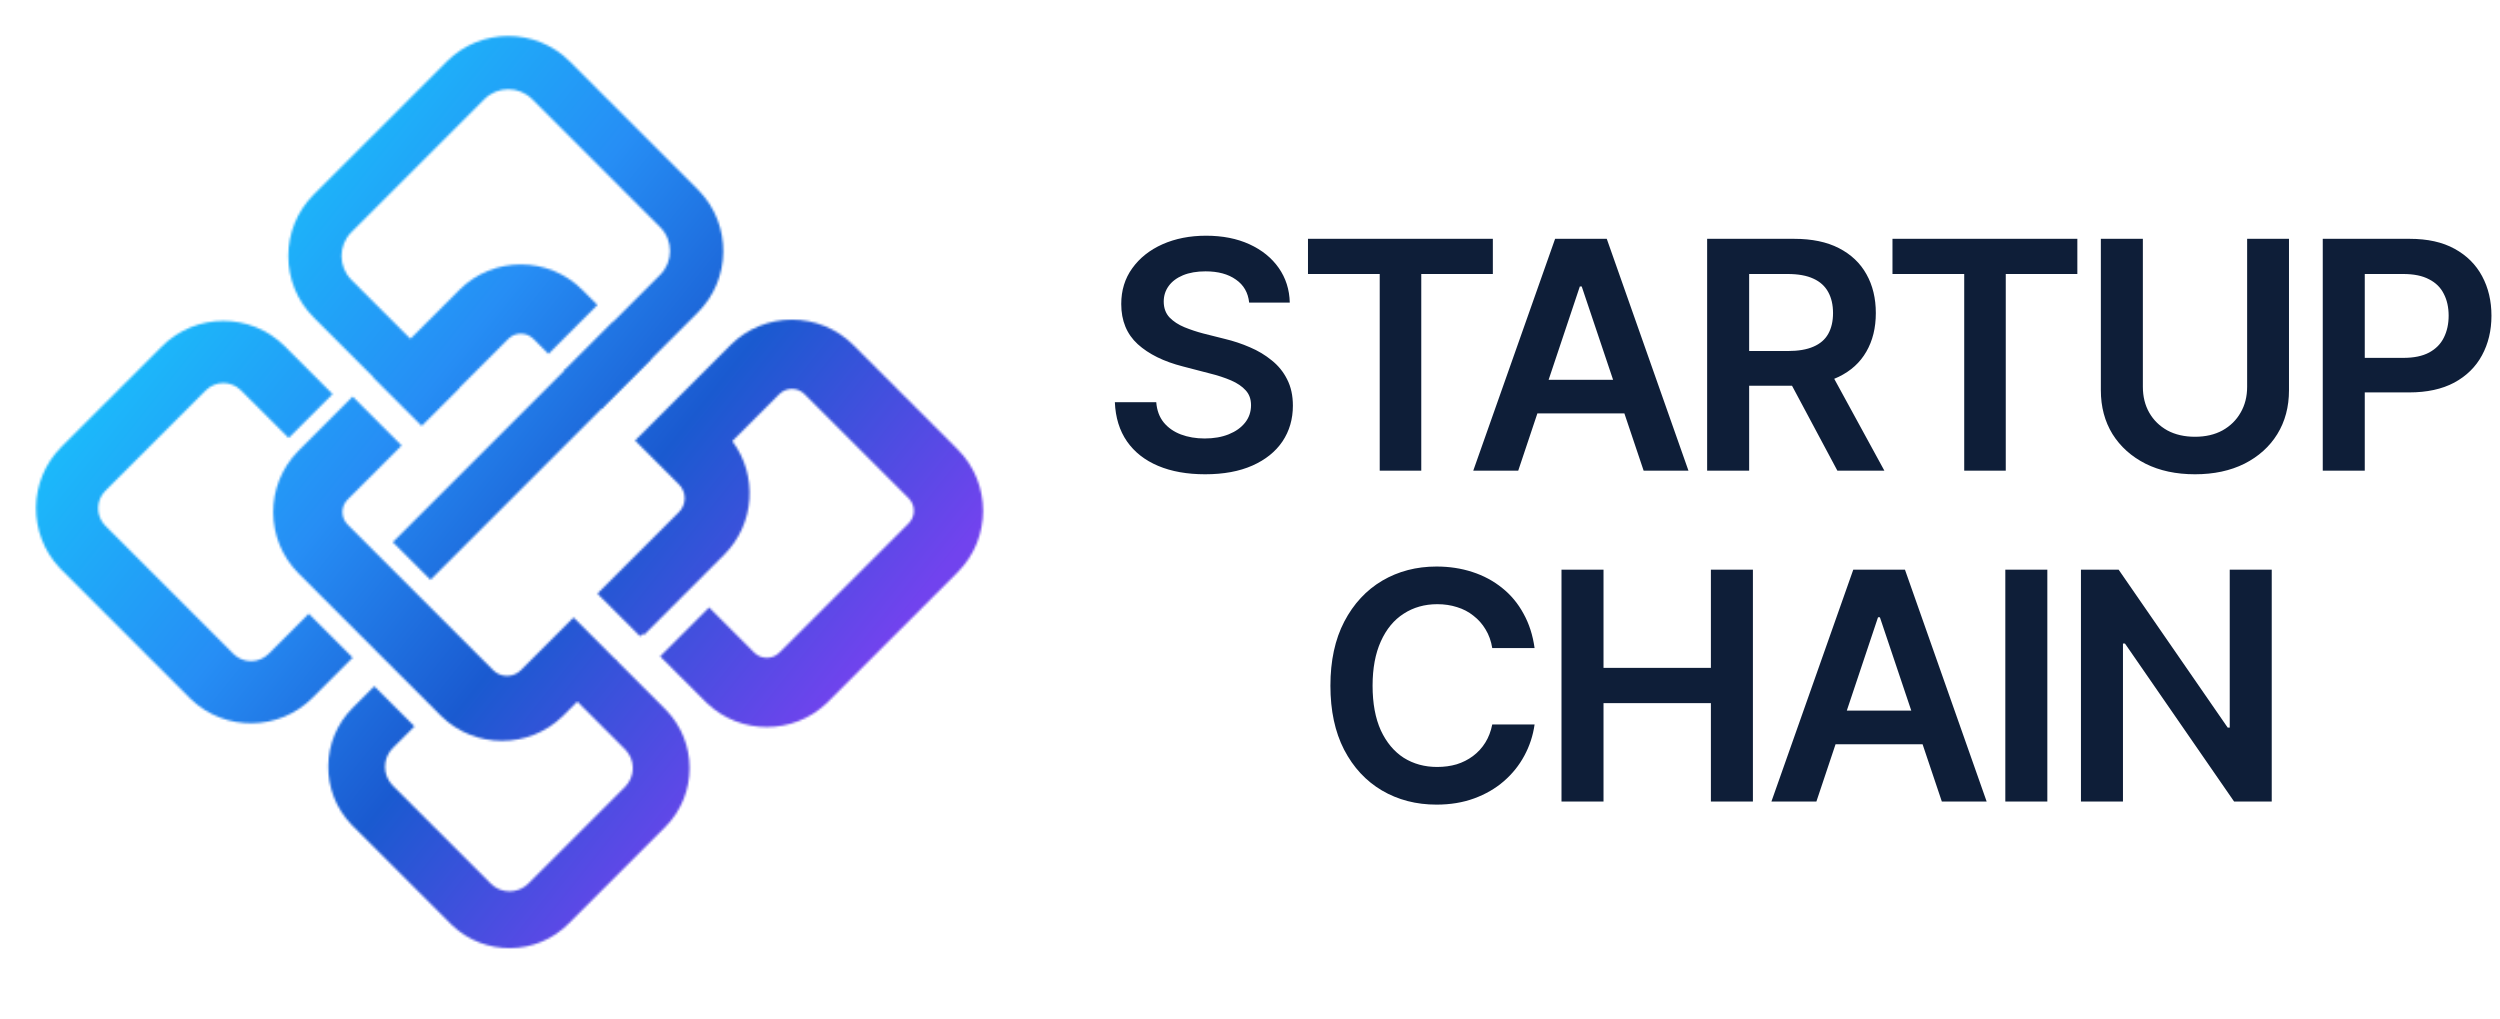
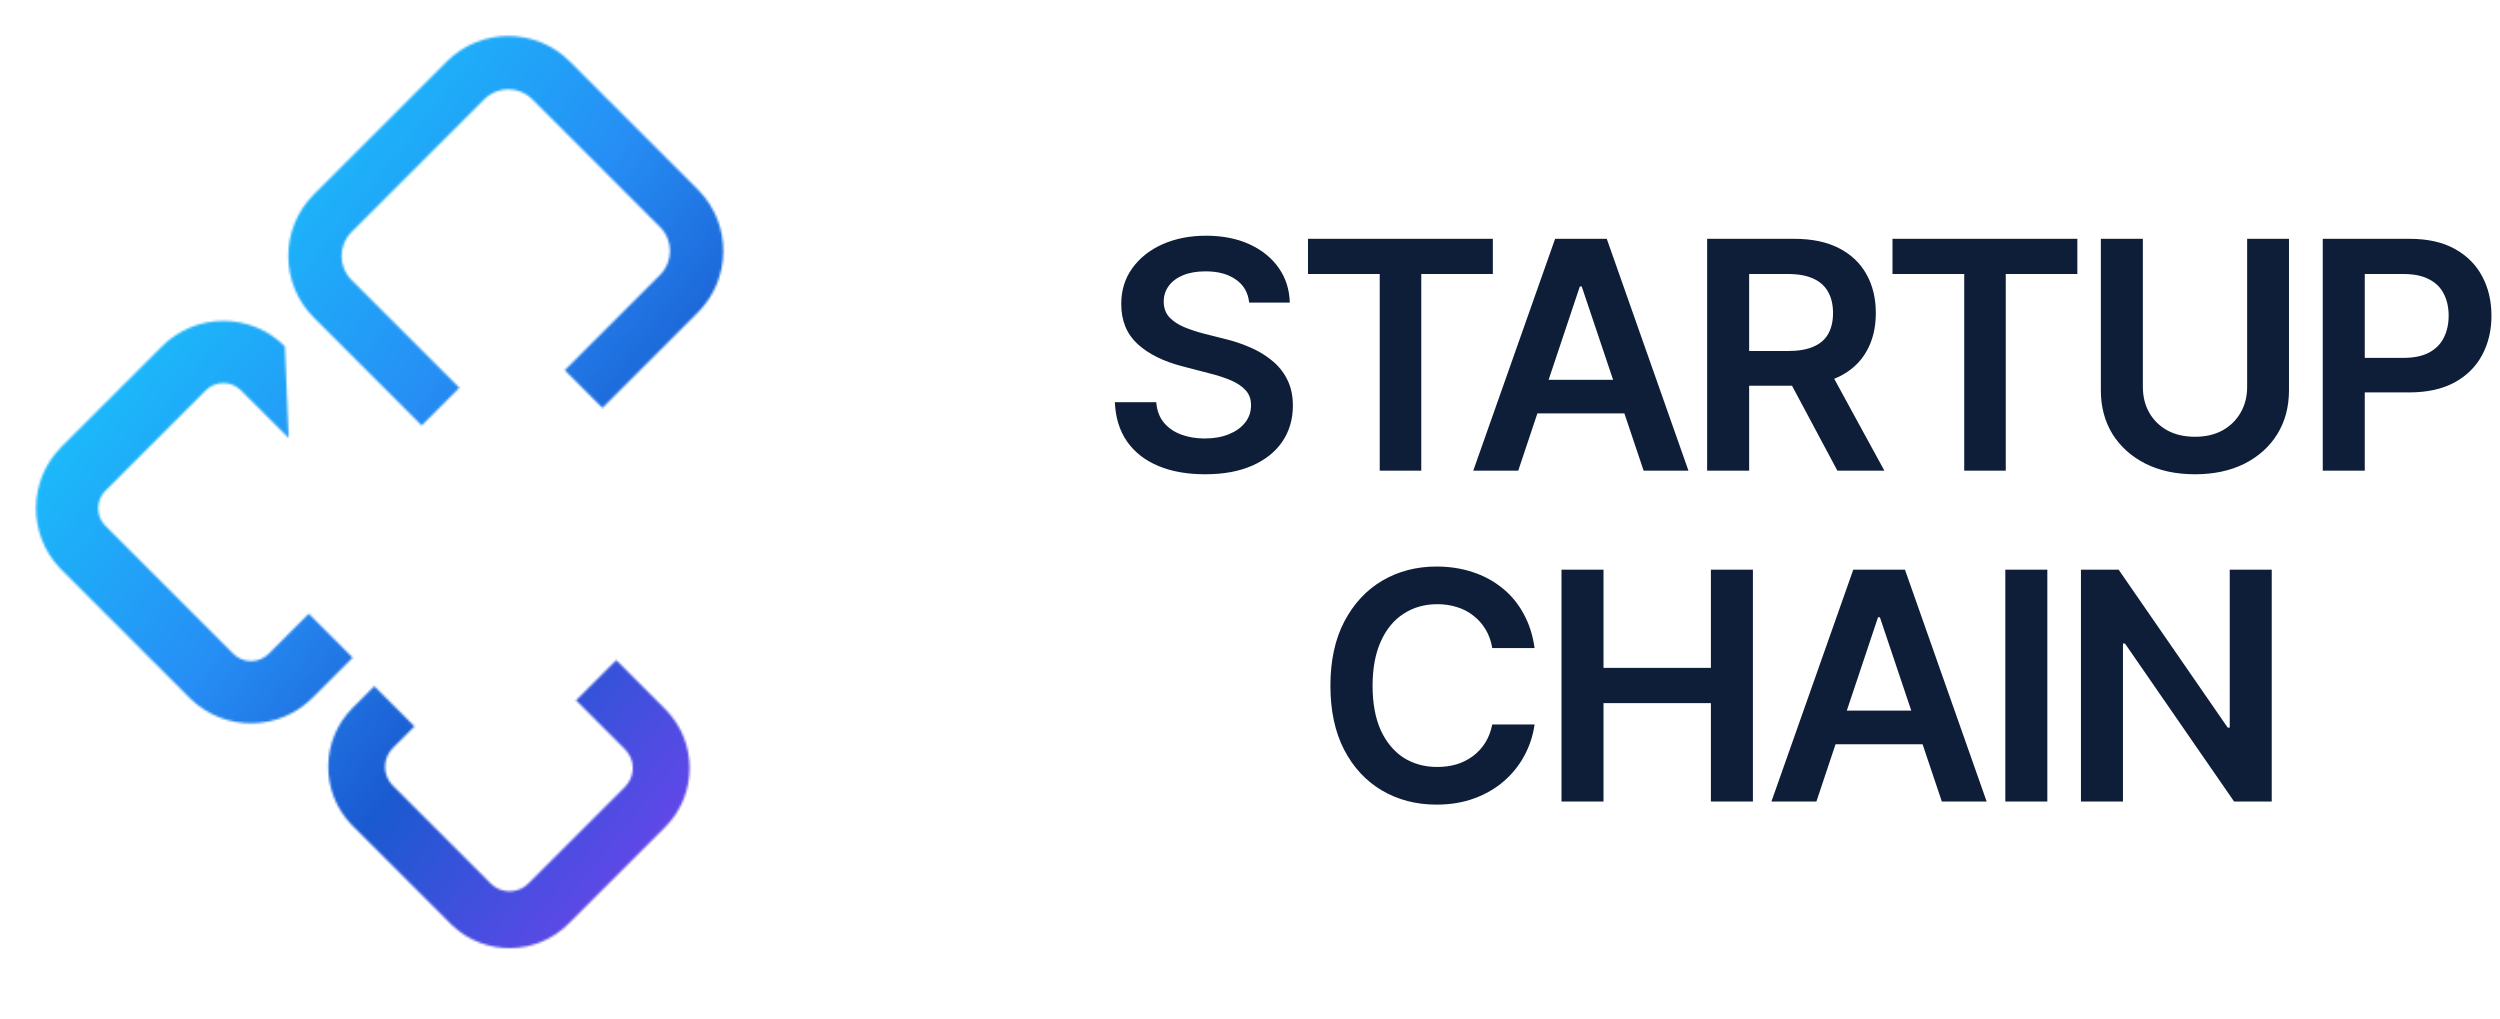
<svg xmlns="http://www.w3.org/2000/svg" width="1126" height="459" viewBox="0 0 1126 459" fill="none">
  <path d="M542.785 213.612C534.655 213.612 527.599 212.35 521.618 209.827C515.637 207.304 510.965 203.636 507.6 198.823C504.236 193.964 502.414 188.076 502.133 181.161H520.777C521.058 184.805 522.179 187.842 524.142 190.272C526.104 192.655 528.674 194.454 531.851 195.669C535.076 196.884 538.65 197.491 542.575 197.491C546.687 197.491 550.308 196.861 553.439 195.599C556.57 194.337 559.023 192.585 560.798 190.342C562.574 188.099 563.462 185.483 563.462 182.492C563.462 179.782 562.668 177.563 561.079 175.834C559.49 174.058 557.294 172.563 554.49 171.348C551.687 170.133 548.393 169.058 544.608 168.124L532.763 165.04C524.165 162.844 517.39 159.503 512.437 155.017C507.484 150.485 505.007 144.457 505.007 136.934C505.007 130.766 506.666 125.392 509.983 120.813C513.301 116.187 517.833 112.589 523.581 110.019C529.375 107.45 535.917 106.165 543.206 106.165C550.635 106.165 557.154 107.45 562.761 110.019C568.368 112.589 572.76 116.141 575.938 120.673C579.115 125.206 580.774 130.416 580.914 136.303H562.621C562.154 131.817 560.168 128.36 556.663 125.93C553.205 123.453 548.65 122.215 542.996 122.215C539.071 122.215 535.683 122.799 532.833 123.967C530.029 125.135 527.88 126.748 526.384 128.804C524.889 130.859 524.142 133.196 524.142 135.812C524.142 138.71 525.006 141.093 526.735 142.962C528.51 144.784 530.753 146.256 533.463 147.377C536.22 148.499 539.024 149.433 541.874 150.181L551.617 152.634C555.542 153.569 559.327 154.83 562.971 156.419C566.616 157.961 569.887 159.923 572.784 162.306C575.728 164.643 578.041 167.493 579.723 170.857C581.452 174.222 582.316 178.17 582.316 182.703C582.316 188.777 580.751 194.15 577.62 198.823C574.489 203.449 569.98 207.07 564.093 209.687C558.205 212.304 551.103 213.612 542.785 213.612ZM589.115 123.407V107.566H672.381V123.407H640.14V212H621.426V123.407H589.115ZM683.806 212H663.55L700.417 107.566H723.687L760.484 212H740.298L712.403 129.014H711.561L683.806 212ZM684.507 171.068H739.527V186.207H684.507V171.068ZM768.895 212V107.566H808.075C816.112 107.566 822.841 108.968 828.261 111.772C833.728 114.575 837.863 118.5 840.667 123.547C843.47 128.547 844.872 134.364 844.872 140.999C844.872 147.681 843.447 153.475 840.597 158.381C837.793 163.288 833.634 167.072 828.121 169.736C822.607 172.399 815.832 173.731 807.795 173.731H779.969V158.101H805.201C809.921 158.101 813.776 157.447 816.766 156.138C819.803 154.83 822.023 152.914 823.425 150.391C824.873 147.821 825.597 144.691 825.597 140.999C825.597 137.308 824.873 134.154 823.425 131.537C821.976 128.874 819.757 126.864 816.766 125.509C813.776 124.108 809.897 123.407 805.131 123.407H787.819V212H768.895ZM827.56 212L802.258 164.619H822.864L848.727 212H827.56ZM852.372 123.407V107.566H935.638V123.407H903.397V212H884.683V123.407H852.372ZM1012.11 107.566H1030.96V175.764C1030.96 183.24 1029.21 189.828 1025.7 195.529C1022.2 201.183 1017.27 205.622 1010.91 208.846C1004.56 212.023 997.13 213.612 988.626 213.612C980.122 213.612 972.692 212.023 966.338 208.846C959.983 205.622 955.03 201.183 951.479 195.529C947.974 189.828 946.222 183.24 946.222 175.764V107.566H965.146V174.222C965.146 178.614 966.104 182.492 968.02 185.857C969.936 189.221 972.646 191.884 976.15 193.847C979.701 195.763 983.86 196.72 988.626 196.72C993.392 196.72 997.527 195.763 1001.03 193.847C1004.54 191.884 1007.25 189.221 1009.16 185.857C1011.12 182.492 1012.11 178.614 1012.11 174.222V107.566ZM1046.17 212V107.566H1085.35C1093.39 107.566 1100.12 109.062 1105.54 112.052C1111 115.043 1115.14 119.154 1117.94 124.388C1120.75 129.621 1122.15 135.555 1122.15 142.191C1122.15 148.873 1120.72 154.83 1117.87 160.064C1115.07 165.25 1110.91 169.339 1105.4 172.329C1099.88 175.273 1093.11 176.745 1085.07 176.745H1059.14V161.185H1082.48C1087.2 161.185 1091.05 160.391 1094.04 158.802C1097.08 157.166 1099.3 154.924 1100.7 152.073C1102.15 149.176 1102.87 145.882 1102.87 142.191C1102.87 138.453 1102.15 135.182 1100.7 132.378C1099.3 129.528 1097.08 127.332 1094.04 125.79C1091.05 124.201 1087.17 123.407 1082.41 123.407H1065.09V212H1046.17Z" fill="#0E1E38" />
  <path d="M647.018 362.402C637.86 362.402 629.659 360.276 622.417 356.024C615.221 351.772 609.544 345.65 605.385 337.66C601.273 329.67 599.217 320.068 599.217 308.853C599.217 297.592 601.296 287.967 605.455 279.976C609.66 271.939 615.361 265.795 622.557 261.543C629.799 257.291 637.953 255.165 647.018 255.165C652.766 255.165 658.139 255.982 663.139 257.618C668.185 259.253 672.671 261.66 676.596 264.837C680.521 267.968 683.722 271.823 686.198 276.402C688.722 280.934 690.38 286.097 691.175 291.892H672.11C671.596 288.714 670.592 285.911 669.096 283.481C667.648 281.051 665.826 278.995 663.629 277.313C661.48 275.584 659.027 274.299 656.27 273.458C653.513 272.57 650.546 272.126 647.369 272.126C641.668 272.126 636.622 273.551 632.229 276.402C627.837 279.205 624.403 283.364 621.926 288.878C619.45 294.345 618.211 301.003 618.211 308.853C618.211 316.797 619.45 323.502 621.926 328.969C624.449 334.389 627.884 338.501 632.229 341.305C636.622 344.062 641.645 345.44 647.299 345.44C650.429 345.44 653.35 345.043 656.06 344.249C658.77 343.407 661.223 342.169 663.419 340.534C665.662 338.852 667.508 336.842 668.956 334.506C670.452 332.123 671.503 329.39 672.11 326.306H691.175C690.474 331.305 688.932 336.001 686.549 340.394C684.212 344.739 681.129 348.571 677.297 351.888C673.512 355.159 669.073 357.729 663.98 359.598C658.887 361.467 653.233 362.402 647.018 362.402ZM703.3 361V256.566H722.224V300.793H770.586V256.566H789.511V361H770.586V316.703H722.224V361H703.3ZM818.107 361H797.851L834.718 256.566H857.988L894.785 361H874.599L846.704 278.014H845.863L818.107 361ZM818.808 320.068H873.828V335.207H818.808V320.068ZM922.12 256.566V361H903.196V256.566H922.12ZM1023.19 256.566V361H1006.23L957.095 289.859H956.184V361H937.26V256.566H954.221L1003.35 327.707H1004.27V256.566H1023.19Z" fill="#0E1E38" />
  <mask id="mask0_137_78" style="mask-type:alpha" maskUnits="userSpaceOnUse" x="16" y="16" width="427" height="412">
-     <path d="M156.58 224.978C153.458 228.1 153.458 233.161 156.58 236.283L222.152 301.855C225.586 305.289 231.154 305.289 234.588 301.855L258.329 278.114L278.113 297.899L253.807 322.205L253.446 322.561C238.242 337.383 213.974 337.383 198.771 322.561L198.41 322.205L134.534 258.329C119.356 243.152 119.238 218.617 134.178 203.293L134.534 202.933L158.841 178.626L180.887 200.671L156.58 224.978ZM247.023 159.406L240.24 152.623C237.118 149.502 232.056 149.502 228.935 152.623L189.931 191.627L167.885 169.582L206.889 130.578C222.187 115.281 246.988 115.281 262.285 130.578L269.068 137.361L247.023 159.406ZM431.302 202.367C446.599 217.664 446.6 242.466 431.303 257.764L373.079 315.987L372.355 316.693C357.253 331.049 333.509 331.049 318.406 316.693L317.682 315.987L297.333 295.637L319.379 273.591L339.728 293.941C342.85 297.063 347.912 297.063 351.033 293.941L409.257 235.718C412.378 232.596 412.378 227.534 409.257 224.412L362.339 177.495C359.217 174.373 354.155 174.373 351.033 177.495L329.837 198.691C341.34 214.034 340.115 235.896 326.162 249.85L289.984 286.028L289.418 285.462L288.288 286.593L270.764 269.069L270.059 268.345C269.739 268.009 269.428 267.666 269.122 267.321L305.812 230.631C309.246 227.197 309.246 221.629 305.812 218.195L286.027 198.41L328.988 155.449C344.285 140.152 369.087 140.152 384.384 155.449L431.302 202.367ZM271.33 183.713L254.372 166.755L276.417 144.709L293.375 161.668L271.33 183.713Z" fill="black" />
    <path d="M299.594 319.378C314.267 334.051 314.267 357.84 299.594 372.513L256.068 416.039C241.624 430.483 218.347 430.709 203.627 416.716L202.932 416.04L158.841 371.948L158.164 371.254C144.172 356.534 144.398 333.256 158.842 318.813L168.591 309.063L186.68 327.151L176.93 336.901C172.247 341.584 172.247 349.176 176.93 353.859L221.021 397.951C225.704 402.633 233.297 402.633 237.979 397.951L281.505 354.425C286.188 349.742 286.188 342.149 281.505 337.467L259.46 315.421L277.548 297.333L299.594 319.378Z" fill="black" />
-     <path d="M130.012 197.279L108.532 175.799C104.161 171.429 97.075 171.429 92.705 175.799L47.483 221.021C43.112 225.391 43.112 232.478 47.482 236.848L105.141 294.507C109.511 298.877 116.598 298.876 120.968 294.506L139.057 276.417L158.841 296.202L140.753 314.29C125.694 329.349 101.426 329.584 86.08 314.997L85.356 314.291L27.698 256.633L26.992 255.909C12.405 240.563 12.64 216.294 27.699 201.236L72.92 156.014C88.218 140.717 113.019 140.717 128.316 156.014L149.797 177.495L130.012 197.279Z" fill="black" />
+     <path d="M130.012 197.279L108.532 175.799C104.161 171.429 97.075 171.429 92.705 175.799L47.483 221.021C43.112 225.391 43.112 232.478 47.482 236.848L105.141 294.507C109.511 298.877 116.598 298.876 120.968 294.506L139.057 276.417L158.841 296.202L140.753 314.29C125.694 329.349 101.426 329.584 86.08 314.997L85.356 314.291L27.698 256.633L26.992 255.909C12.405 240.563 12.64 216.294 27.699 201.236L72.92 156.014C88.218 140.717 113.019 140.717 128.316 156.014L130.012 197.279Z" fill="black" />
    <path d="M314.997 86.08C329.584 101.426 329.349 125.694 314.291 140.752L271.33 183.713L254.372 166.755L297.333 123.794C303.264 117.863 303.264 108.246 297.333 102.314L239.675 44.656C233.743 38.725 224.127 38.725 218.195 44.656L158.276 104.575C152.345 110.507 152.345 120.123 158.276 126.055L206.89 174.668L189.931 191.627L141.318 143.013C126.021 127.716 126.021 102.914 141.318 87.617L201.237 27.698C216.534 12.401 241.336 12.401 256.633 27.698L314.291 85.356L314.997 86.08Z" fill="black" />
-     <rect x="254.937" y="166.189" width="23.982" height="110.319" transform="rotate(45 254.937 166.189)" fill="black" />
  </mask>
  <g mask="url(#mask0_137_78)">
    <rect x="-43.168" y="-24.782" width="538.805" height="483.646" fill="url(#paint0_linear_137_78)" />
  </g>
  <defs>
    <linearGradient id="paint0_linear_137_78" x1="59.556" y1="97.129" x2="360.536" y2="337.353" gradientUnits="userSpaceOnUse">
      <stop stop-color="#18C8FC" />
      <stop offset="0.395" stop-color="#268EF5" />
      <stop offset="0.66" stop-color="#1A5AD0" />
      <stop offset="1" stop-color="#7143EE" />
    </linearGradient>
  </defs>
</svg>